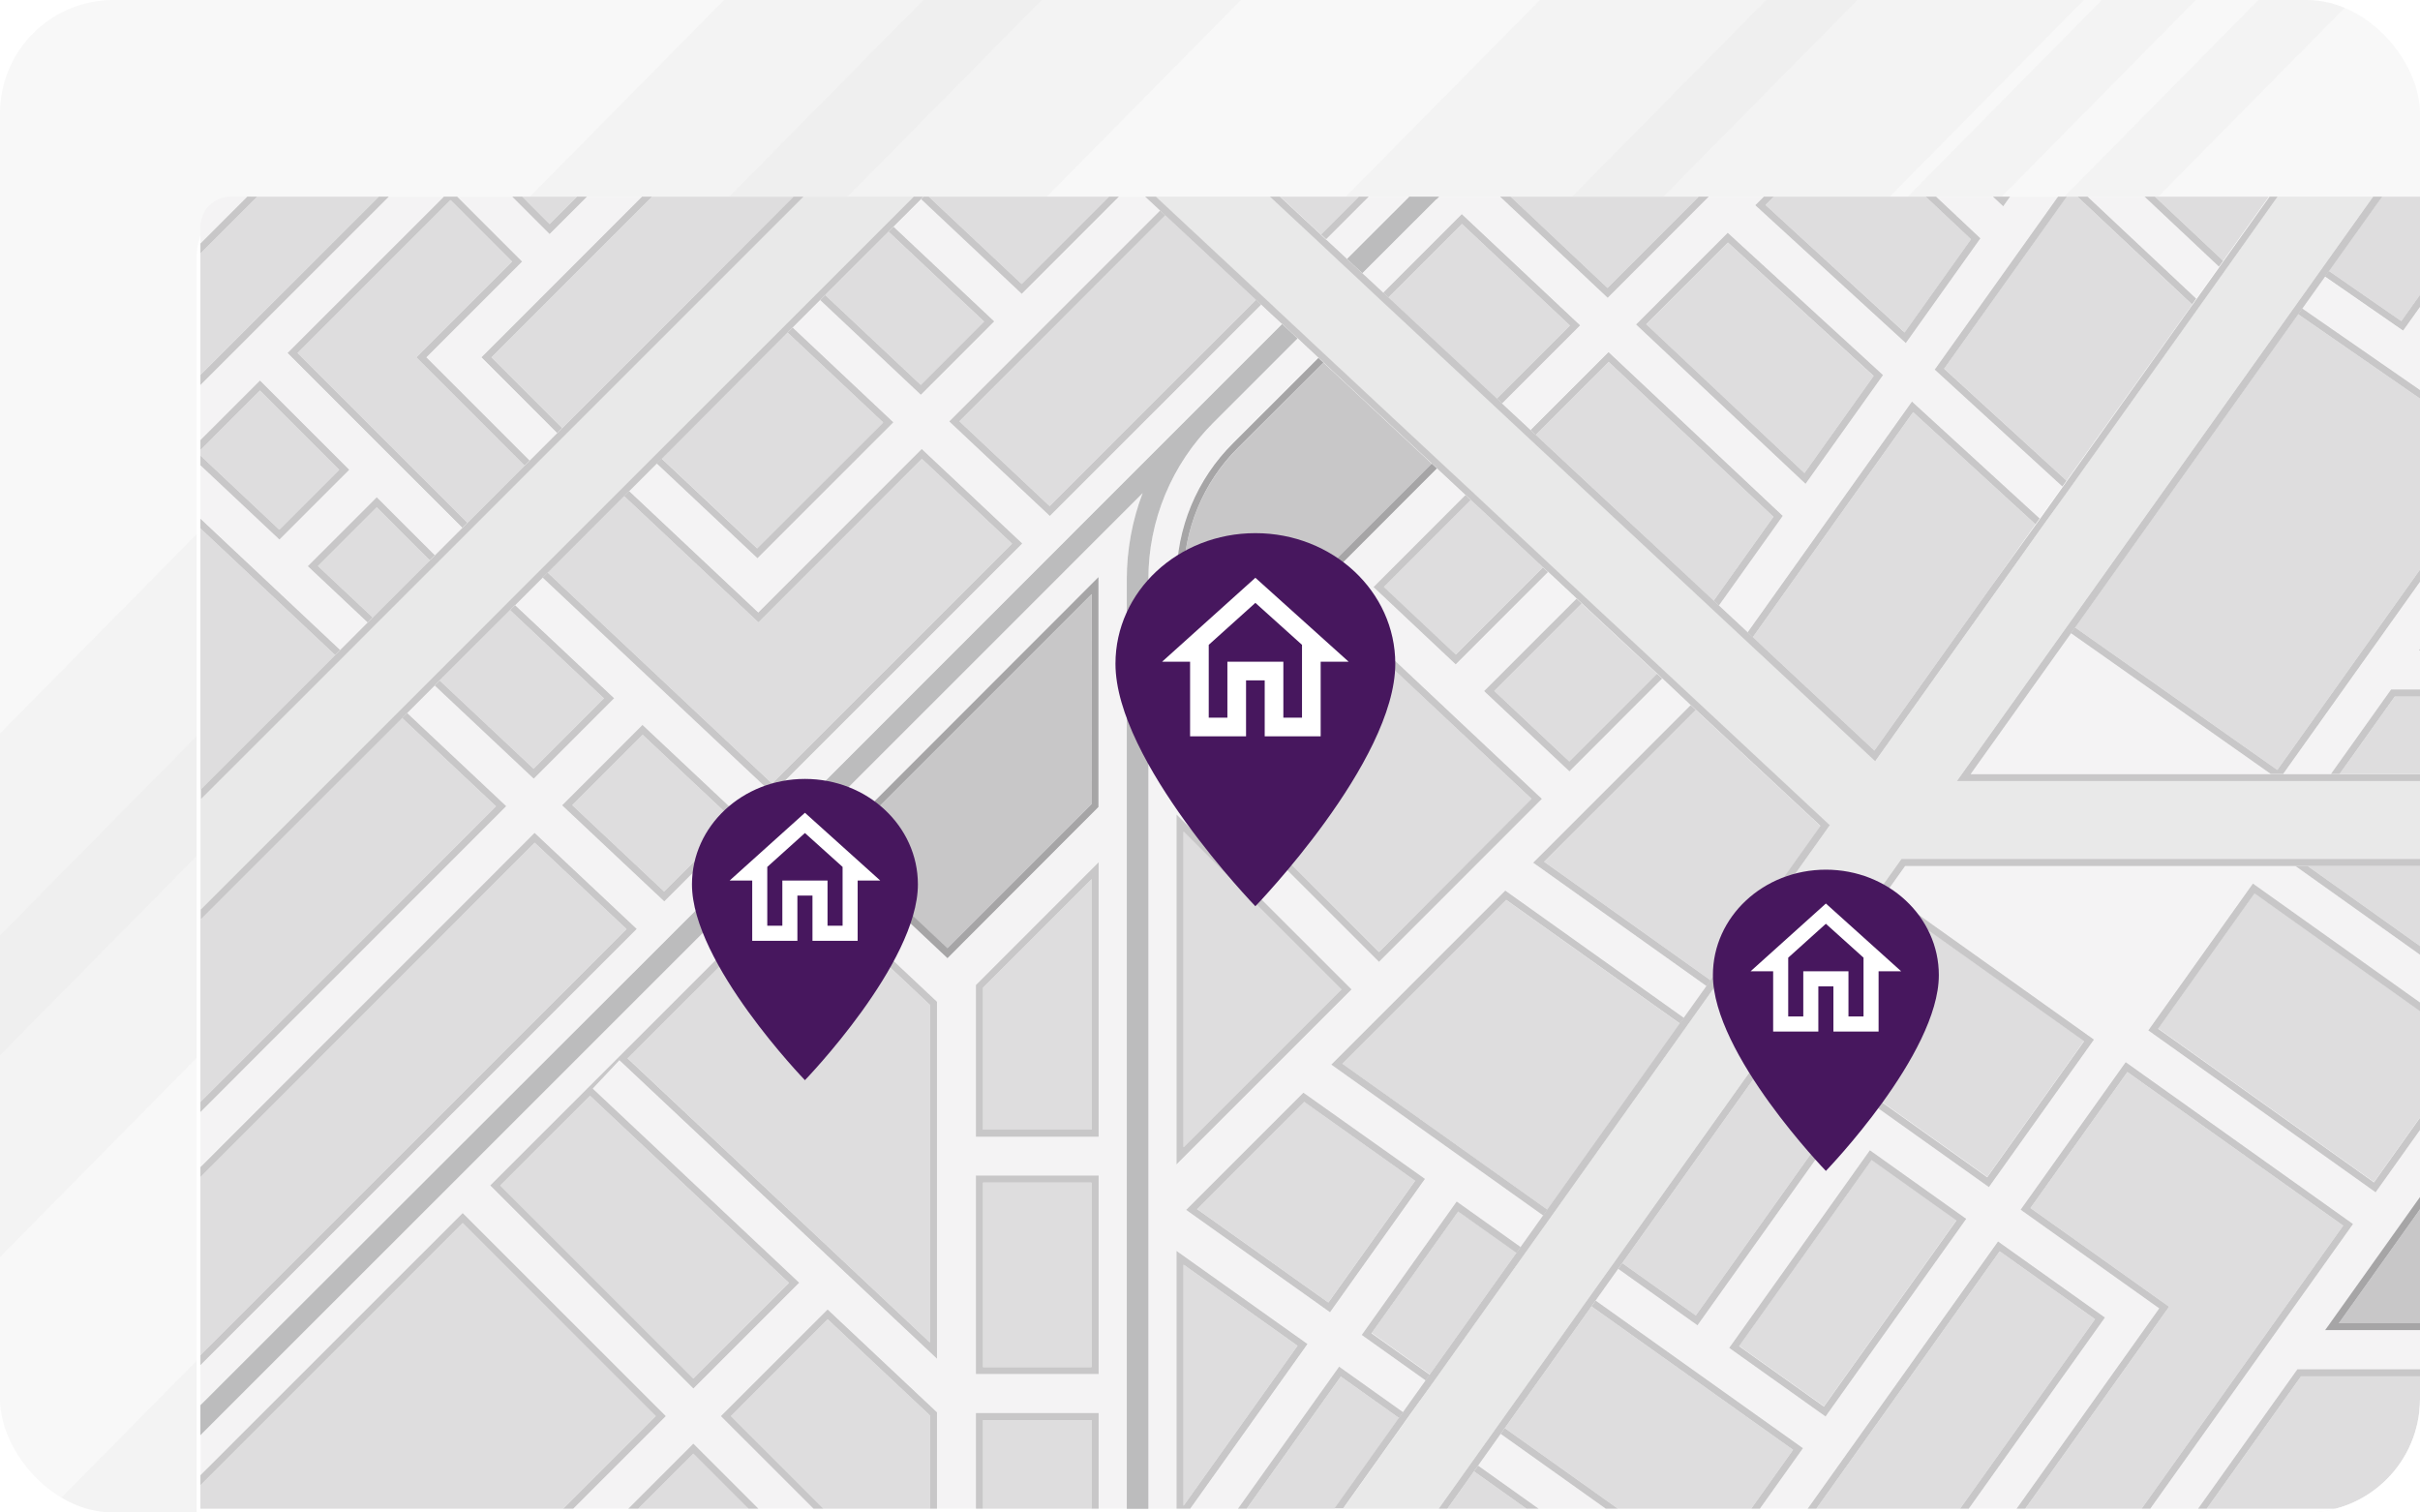
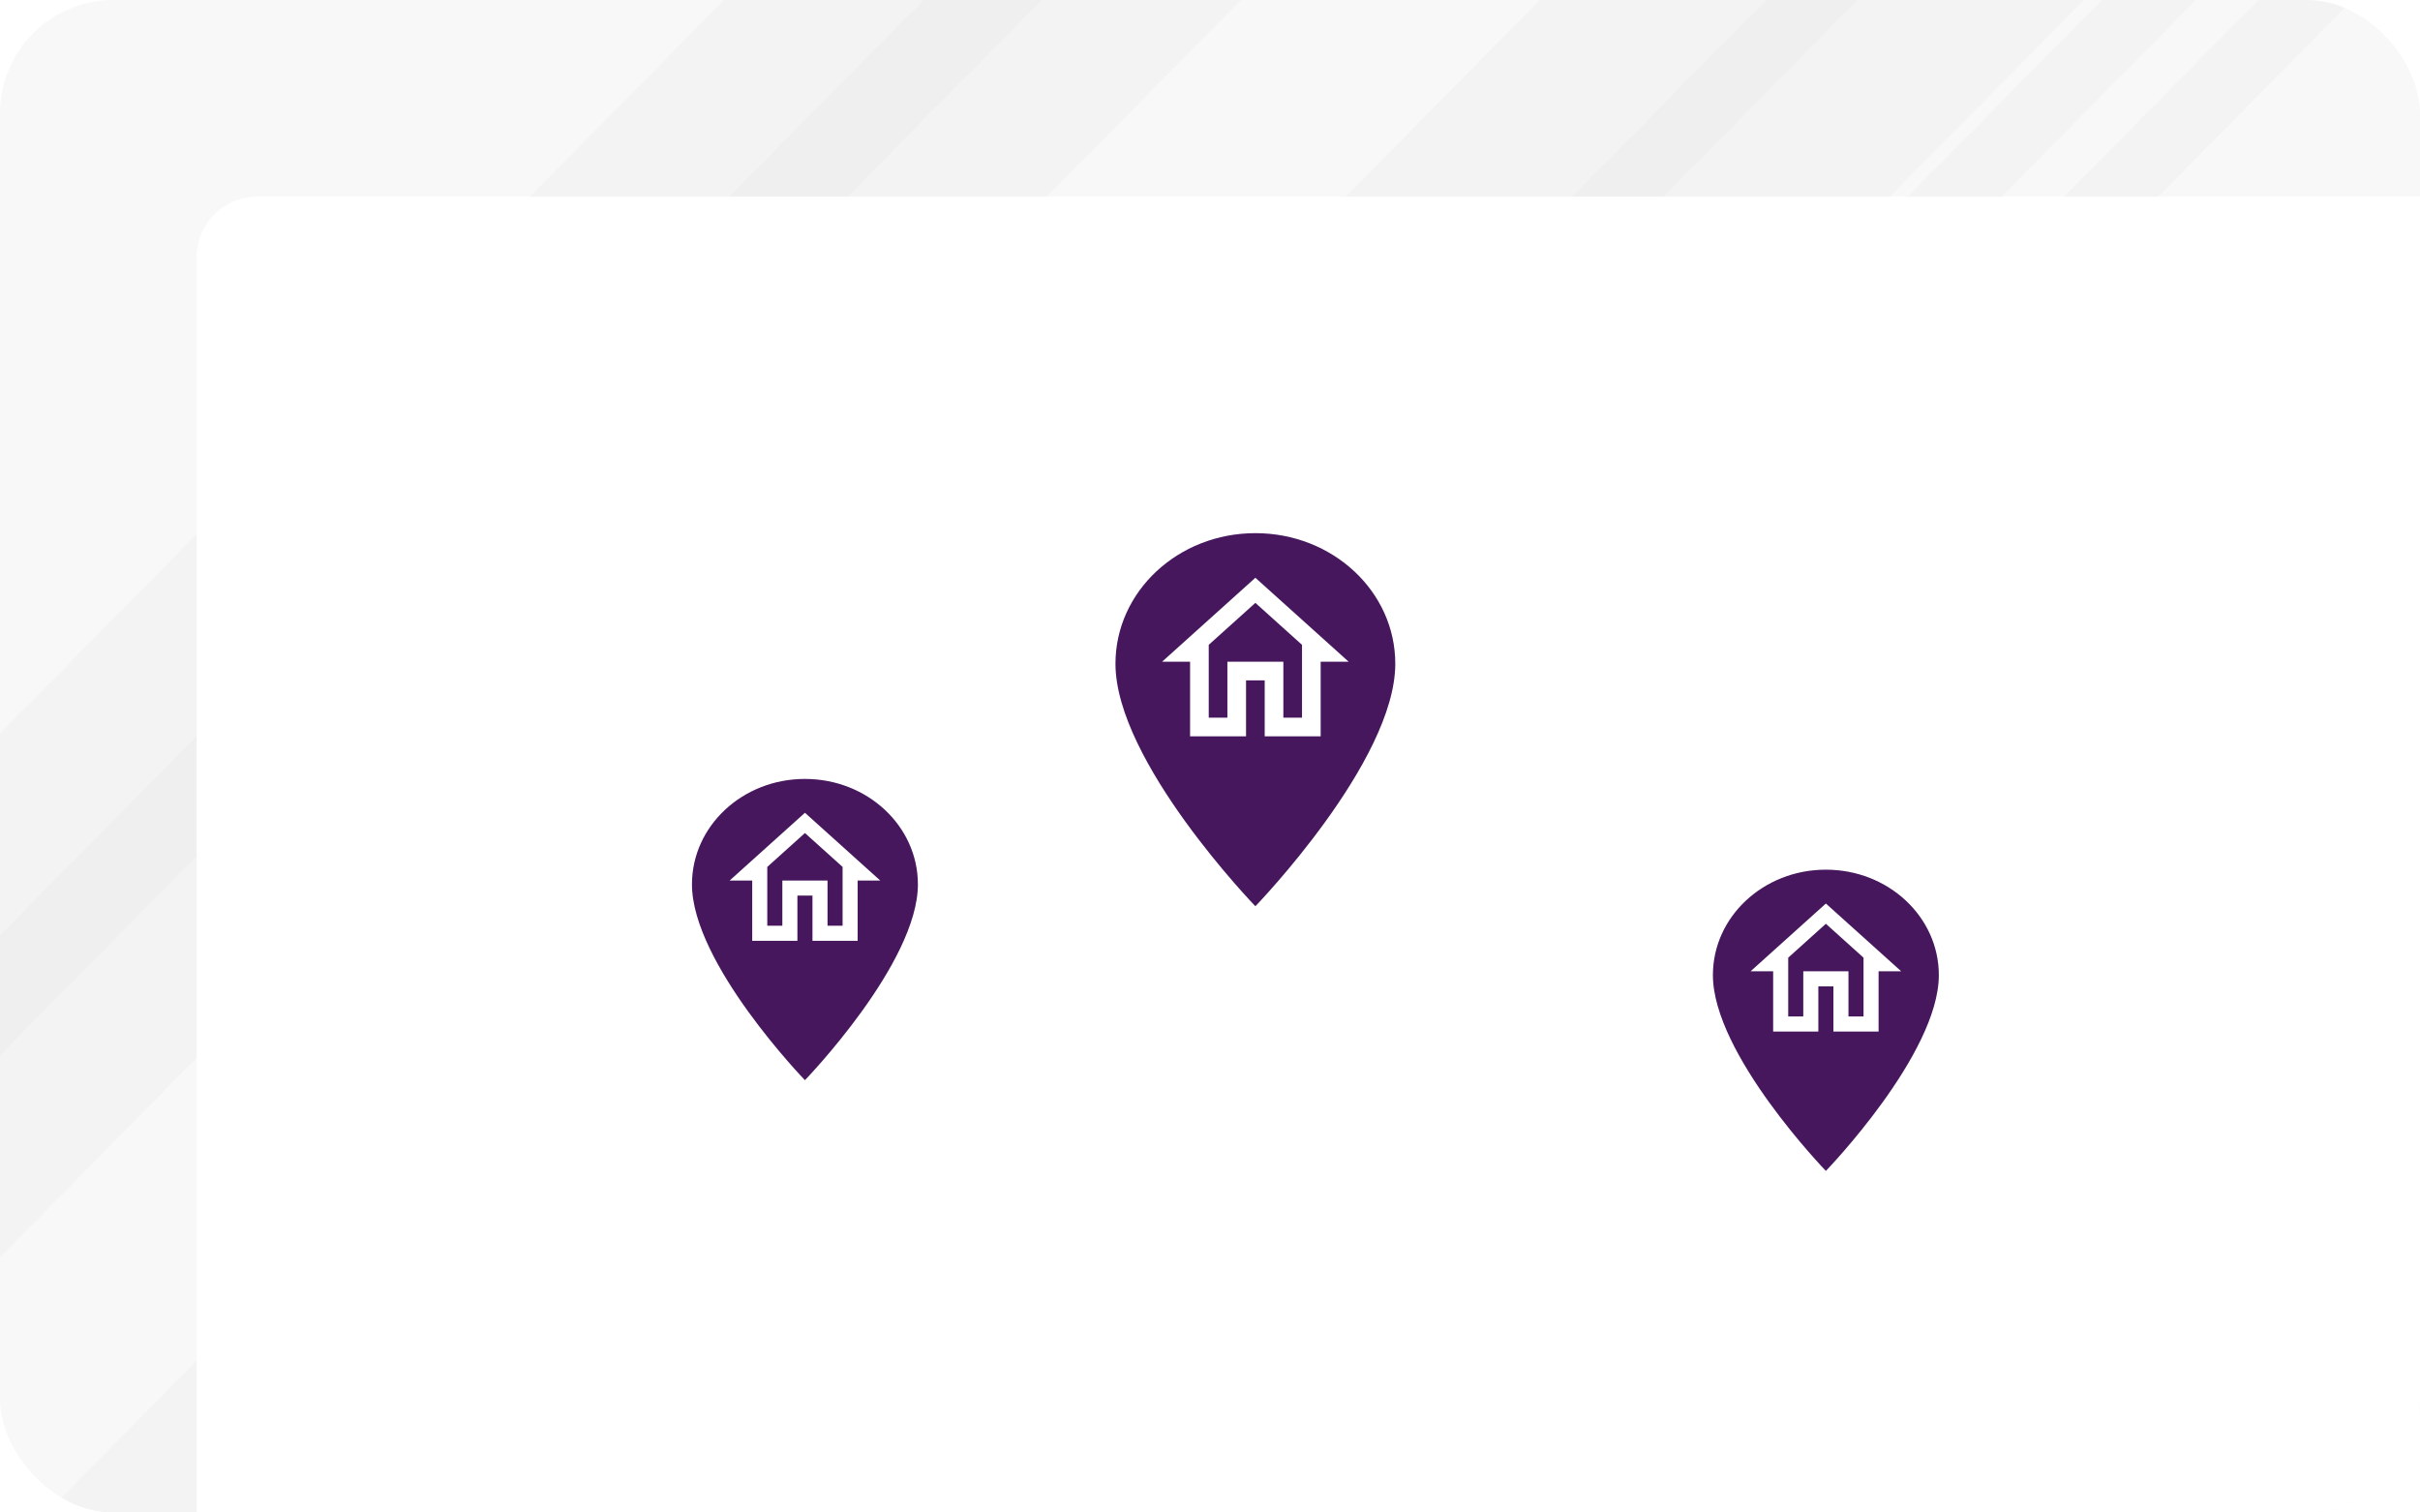
<svg xmlns="http://www.w3.org/2000/svg" width="640" height="400" viewBox="0 0 640 400" fill="none">
  <g clip-path="url(#clip0_1197_3584)">
    <rect width="640" height="400" rx="30" fill="#F8F8F8" />
    <rect opacity="0.17" x="406.072" y="-164" width="59.796" height="851.31" transform="rotate(44.63 406.072 -164)" fill="#D9D9D9" />
    <rect opacity="0.17" x="497.072" y="-91" width="59.796" height="851.31" transform="rotate(44.63 497.072 -91)" fill="#D9D9D9" />
    <rect opacity="0.17" x="546.072" y="-80" width="59.796" height="851.31" transform="rotate(44.63 546.072 -80)" fill="#D9D9D9" />
    <rect opacity="0.17" x="616.072" y="-61" width="17.695" height="851.31" transform="rotate(44.63 616.072 -61)" fill="#D9D9D9" />
    <rect opacity="0.17" x="689.072" y="-93" width="17.695" height="851.31" transform="rotate(44.63 689.072 -93)" fill="#D9D9D9" />
    <rect opacity="0.17" x="339.185" y="-149.62" width="59.796" height="851.31" transform="rotate(44.63 339.185 -149.62)" fill="#D9D9D9" />
    <rect x="52" y="52" width="622" height="400" rx="16" fill="white" />
    <g opacity="0.97">
      <g clip-path="url(#clip1_1197_3584)">
        <path d="M97.225 164.657L81.406 149.776L99.639 131.547L114.995 146.891L122.255 139.631L75.97 93.4L119.079 50.308L138.011 69.236L112.699 94.561L139.998 121.856L147.259 114.596L127.238 94.634L197.855 23.993L218.502 43.412L225.762 36.153L201.258 13.096L187.645 0.265L234.202 -46.293V-88.187H260.14V-98.486H234.257V-135.762H260.14V-146.061H234.257V-179.743L231.135 -176.613L225.29 -170.769L223.965 -169.444V-146.061H200.577L199.252 -144.736L190.286 -135.771H223.965V-98.495H185.448V-119.365L185.712 -119.619L185.448 -119.882V-130.971L179.903 -125.427L176.482 -122.006L119.251 -64.913L118.879 -64.541L111.619 -57.282L53 1.327V12.932L117.618 -51.674L136.676 -33.789L85.89 16.979L53.018 49.845V64.363L93.15 24.266L111.864 42.976L53 101.82V116.339L68.755 100.586L92.352 124.179L73.892 142.635L53.018 122.981V137.109L89.947 171.916L97.225 164.657ZM185.448 -88.305H223.965V-50.821H185.448V-88.305ZM124.915 -58.933L157.922 -91.944L175.166 -76.328V-41.702L159.692 -26.231L124.915 -58.933ZM144.155 -26.721L190.44 16.834L145.362 61.931L126.43 42.994L152.323 17.106L126.33 -8.872L144.155 -26.721ZM100.411 16.979L119.025 -1.622L137.738 17.088L119.124 35.69L100.411 16.979Z" fill="#F4F3F4" />
        <path d="M872.648 339.929V329.63H838.561V274.043V229.027H828.269V268.889H789.698V229.027H779.397V268.889H673.985L702.373 229.027H689.74L661.923 268.045L607.062 229.027H503.827L503.718 229.191L498.945 235.887L553.779 274.905L525.99 313.923L471.155 274.905L465.184 283.289L486.121 298.225L448.911 350.491L427.947 335.564L421.975 343.948L476.809 382.966L465.411 398.973H478.053L528.395 328.278L556.665 348.404L520.663 398.973H533.314L571.041 345.99L534.385 319.894L562.174 280.876L622.3 323.686L568.681 399H581.314L607.579 362.124H685.075V399H695.367V362.124H727.04V399H737.332V339.929H779.406V399H789.707V339.929H828.269V399H838.57V339.929H872.648ZM482.79 374.609L457.306 356.461L494.516 304.187L520 322.334L482.79 374.609ZM568.1 272.51L595.772 233.664L655.897 276.466L628.262 315.284L568.1 272.51ZM726.995 351.825H614.903L666.634 279.233H727.031L726.995 351.825ZM828.269 329.63H737.332V279.188H828.269V329.63Z" fill="#F4F3F4" />
        <path d="M390.9 387.603L406.91 399H424.661L396.872 379.21L390.9 387.603Z" fill="#F4F3F4" />
        <path d="M371.079 373.484L377.051 365.1L360.125 353.049L385.237 317.788L402.163 329.802L408.135 321.418L352.075 281.493L398.088 235.524L445.354 269.179L451.334 260.795L405.467 228.129L447.096 186.434L439.609 179.457L415.105 203.956L392.489 182.805L416.929 158.305L409.442 151.318H409.387L384.983 175.736L363.247 155.293L387.561 130.965L382.179 125.948L380.073 123.988V123.942L311.145 192.786V153.133C311.122 146.445 312.427 139.819 314.984 133.639C317.54 127.458 321.297 121.846 326.038 117.128L348.599 94.579L346.058 92.202L345.904 92.066L343.181 89.507H343.136L320.765 111.883C315.347 117.307 311.052 123.744 308.124 130.829C305.197 137.913 303.694 145.504 303.703 153.169V399H311.19V330.818L345.813 355.463L314.802 399.018H327.444L354.199 361.452L371.079 373.484ZM355.96 162.552L407.772 211.27L364.69 254.371L314.421 204.11L355.96 162.552ZM311.145 215.389L357.43 261.666L311.145 307.943V215.389ZM313.686 319.975L344.697 288.97L376.852 311.854L351.739 347.043L313.686 319.975Z" fill="#F4F3F4" />
        <path d="M298.04 310.91V300.62V153.169C298.051 145.385 299.469 137.666 302.223 130.385L213.782 218.819L206.522 226.078L124.379 308.206L117.119 315.465L53.045 379.527V390.116L122.419 320.755L176.137 374.473L151.633 398.973H166.154L183.397 381.732L200.641 398.973H215.162L190.658 374.473L218.874 346.262L247.806 373.484V398.982H258.107V373.675H290.561V398.982H298.049V310.892L298.04 310.91ZM247.797 359.374L163.812 280.431L156.761 287.935L211.359 339.275L183.37 367.259L129.652 313.551L211.949 231.269L247.797 264.969V359.374ZM290.552 363.394H258.098V310.91H290.552V363.394ZM290.552 300.62H258.098V260.45L290.552 227.984V300.62ZM290.552 153.569V213.456L250.62 253.445L219.282 223.982L290.598 152.679V153.587L290.552 153.569Z" fill="#F4F3F4" />
        <path d="M209.689 214.972L316.726 107.9L338.961 85.669L336.238 83.165L333.516 80.606H333.461L311.417 102.655L311.299 102.764L277.592 136.474L251.064 111.457L306.843 55.661L299.355 48.684H299.31L270.268 77.72L243.65 52.685V52.731L236.389 59.99L263.017 85.025L243.613 104.434L216.913 79.362L209.653 86.622L236.28 111.666L200.341 147.626L173.695 122.573H173.65L166.39 129.832L200.541 161.935L243.804 118.743L270.386 143.733L204.262 209.836L143.546 152.752L136.286 160.011L162.415 184.62L141.151 205.88L114.931 181.29V181.335L107.671 188.594L133.863 213.221L52.991 294.124V308.642L141.368 220.235L168.386 245.642L53 361.035V371.624L202.401 222.249L209.689 214.972ZM175.674 238.383L148.656 212.976L169.911 191.707L196.947 217.114L175.674 238.383Z" fill="#F4F3F4" />
        <path d="M539.412 137.118L545.293 128.861L545.43 128.67L511.659 97.746L547.399 47.567L580.815 78.981L586.696 70.733L586.841 70.524L553.425 39.101L578.837 3.423L616.201 29.311L622.163 20.954L584.799 -4.934L607.933 -37.419L607.661 -37.727C605.437 -40.187 603.123 -42.745 600.926 -45.331L561.157 10.519L460.119 -83.723L523.812 -147.395L523.639 -147.631L517.631 -155.797L486.339 -124.51L452.569 -156.269V-156.224L445.308 -148.964L479.087 -117.206L452.614 -90.737L418.699 -122.351L411.438 -115.092L452.678 -76.636L359.227 16.752L318.16 -21.866L310.899 -14.607L345.641 18.059L324.685 39.011L332.172 45.989L353.101 25.119L371.533 42.45C371.243 42.794 370.916 43.139 370.562 43.493L350.723 63.329L353.446 65.842L356.168 68.392L375.844 48.729C376.234 48.33 376.597 47.93 376.951 47.54C378.991 45.307 380.537 42.67 381.489 39.8C381.671 39.237 381.834 38.675 381.979 38.112C381.979 37.994 382.052 37.867 382.079 37.749C382.986 33.956 382.986 29.837 383.159 25.336C383.404 16.398 384.475 5.682 395.311 -5.052L459.747 -69.477L463.722 -65.512L399.286 -1.087C392.08 6.172 390.047 12.524 389.221 18.994C388.495 24.692 388.985 30.517 388.023 36.57L391.971 32.614C393.466 31.189 394.535 29.376 395.057 27.378C395.516 25.289 395.793 23.163 395.883 21.026C396.163 14.363 399.039 8.075 403.897 3.504L468.333 -60.92L472.308 -56.955L407.872 7.47C403.779 11.607 402.544 14.874 401.909 18.168C401.622 19.843 401.431 21.534 401.337 23.231L476.927 -52.209L480.893 -48.235L395.974 36.67L388.432 44.219L387.152 45.489L379.892 52.749L360.334 72.285L363.057 74.798L365.779 77.348H365.825L385.165 58.011L386.608 56.569L417.9 85.995L397.244 106.657L404.741 113.635L425.351 93.01L471.437 136.337L454.574 160.12L454.756 160.284L462.171 167.198L505.642 106.158L539.412 137.118ZM555.14 18.948L529.774 54.563L495.823 22.641L526.344 -7.892L555.14 18.948ZM425.17 78.754L396.545 51.85L490.096 -41.693L518.811 -14.925L425.17 78.754ZM477.499 127.962L432.675 85.814L456.916 61.559L497.992 99.189L477.499 127.962ZM464.203 54.273L488.544 29.928L523.748 63.029L504.018 90.732L464.203 54.273Z" fill="#F4F3F4" />
        <path d="M872.648 146.854V136.528H789.698V66.659L789.344 66.595L788.21 66.377H788.092C785.895 65.951 783.626 65.47 781.158 64.953L780.75 64.871L778.998 64.49L776.865 63.991L746.008 106.766L705.985 79.036L727.612 48.683C724.445 47.404 721.259 46.079 718.246 44.727L717.901 44.564L697.527 73.174L642.166 34.846L636.212 43.212L656.896 57.54L635.514 87.529L614.821 73.192L608.859 81.558L664.22 119.886L603.822 204.691H616.464L632.383 182.333H699.542V204.691H709.842V182.333H779.388V204.691H789.689V182.333H828.269V204.691H838.57V146.845L872.648 146.854ZM771.002 136.555H716.64L734.609 111.33L771.002 136.555ZM643.945 93.372L665.327 63.356L691.51 81.504L670.137 111.511L643.945 93.372ZM699.523 172.052H639.625L672.587 125.775L699.487 144.404L699.523 172.052ZM704.733 135.484L678.595 117.337L699.968 87.329L726.106 105.477L704.733 135.484ZM779.37 172.052H709.824V146.854H779.37V172.052ZM828.233 172.052H789.698V146.854H828.269L828.233 172.052Z" fill="#F4F3F4" />
        <path d="M547.681 167.461L521.153 204.701H600.555L547.681 167.452V167.461Z" fill="#F4F3F4" />
        <path d="M725.162 349.956V281.066H667.596L618.533 349.956H725.162Z" fill="#C6C5C6" />
        <path d="M313.014 153.169V188.304L378.658 122.645L349.988 95.886L327.381 118.489C322.812 123.033 319.189 128.438 316.723 134.39C314.257 140.343 312.997 146.726 313.014 153.169Z" fill="#C6C5C6" />
        <path d="M250.538 250.805L288.683 212.649V157.162L221.923 223.91L250.538 250.805Z" fill="#C6C5C6" />
        <path d="M666.633 279.188L614.903 351.779H727.031V279.188H666.633ZM725.162 281.057V349.955H618.533L667.595 281.066L725.162 281.057Z" fill="#A3A2A4" />
        <path d="M219.237 223.946L250.575 253.409L290.507 213.42V152.625L219.237 223.946ZM288.683 212.649L250.566 250.759L221.95 223.864L288.71 157.117L288.683 212.649Z" fill="#A3A2A4" />
        <path d="M311.145 153.17V192.786L380.028 123.879L378.658 122.609L313.014 188.267V153.133C312.994 146.691 314.252 140.309 316.715 134.356C319.178 128.404 322.797 122.998 327.363 118.453L349.988 95.886L348.663 94.652L326.101 117.201C321.353 121.91 317.587 127.513 315.02 133.687C312.453 139.861 311.135 146.483 311.145 153.17Z" fill="#A3A2A4" />
        <path d="M490.142 -39.088L399.232 51.805L425.124 76.15L516.116 -14.87L490.142 -39.088Z" fill="#DDDCDD" />
        <path d="M477.218 125.131L495.505 99.452L456.97 64.154L435.361 85.777L477.218 125.131Z" fill="#DDDCDD" />
        <path d="M488.581 32.532L466.908 54.218L503.719 87.928L521.28 63.274L488.581 32.532Z" fill="#DDDCDD" />
        <path d="M386.635 59.227L386.481 59.382L367.186 78.673L395.874 105.423L415.196 86.086L386.635 59.227Z" fill="#DDDCDD" />
        <path d="M505.942 108.998L463.55 168.523L467.217 171.934L495.705 198.503L526.162 155.728L538.324 138.66L505.942 108.998Z" fill="#DDDCDD" />
        <path d="M469.005 136.673L425.433 95.705L406.147 115.005L419.87 127.79L453.195 158.868L469.005 136.673Z" fill="#DDDCDD" />
        <path d="M368.902 42.549L353.156 27.741L333.562 47.331L342.247 55.425L349.371 62.076L368.902 42.549Z" fill="#DDDCDD" />
        <path d="M288.683 375.562H259.968V399H288.683V375.562Z" fill="#DDDCDD" />
        <path d="M288.683 232.503L259.968 261.231V298.752H288.683V232.503Z" fill="#DDDCDD" />
        <path d="M132.293 313.514L183.37 364.582L208.673 339.284L156.035 289.786L132.293 313.514Z" fill="#DDDCDD" />
        <path d="M245.928 355.046V265.741L211.995 233.837L165.963 279.86L245.928 355.046Z" fill="#DDDCDD" />
        <path d="M288.683 312.789H259.968V361.525H288.683V312.789Z" fill="#DDDCDD" />
        <path d="M218.901 348.903L193.299 374.509L217.794 399H245.928V374.319L218.901 348.903Z" fill="#DDDCDD" />
        <path d="M204.189 207.232L267.655 143.778L243.804 121.347L201.866 163.305L200.577 164.593L199.252 163.35L165.065 131.201L145.915 150.347L144.826 151.427L204.189 207.232Z" fill="#DDDCDD" />
        <path d="M106.355 189.901L53 243.246V291.456L131.186 213.248L106.355 189.901Z" fill="#DDDCDD" />
        <path d="M159.719 184.701L134.898 161.363L116.284 179.974L141.114 203.312L159.719 184.701Z" fill="#DDDCDD" />
        <path d="M168.804 399H197.936L183.37 384.437L168.804 399Z" fill="#DDDCDD" />
        <path d="M175.638 235.779L194.261 217.168L169.957 194.32L151.343 212.94L175.638 235.779Z" fill="#DDDCDD" />
        <path d="M122.373 323.441L53 392.802V399H148.947L173.442 374.509L122.373 323.441Z" fill="#DDDCDD" />
        <path d="M141.414 222.866L53 311.319V358.394L165.709 245.714L141.414 222.866Z" fill="#DDDCDD" />
        <path d="M382.778 399H403.688L389.811 389.119L382.778 399Z" fill="#DDDCDD" />
        <path d="M354.59 364.047L329.695 399H352.901L369.991 375.009L354.59 364.047Z" fill="#DDDCDD" />
        <path d="M344.906 291.375L316.554 319.739L351.295 344.466L374.238 312.263L344.906 291.375Z" fill="#DDDCDD" />
        <path d="M364.69 251.721L405.086 211.315L356.005 165.156L317.062 204.111L364.69 251.721Z" fill="#DDDCDD" />
        <path d="M313.014 334.448V398.22L343.154 355.908L313.014 334.448Z" fill="#DDDCDD" />
        <path d="M313.014 219.908V303.415L354.762 261.657L313.014 219.908Z" fill="#DDDCDD" />
        <path d="M53 139.731V208.838L88.621 173.223L53 139.731Z" fill="#DDDCDD" />
        <path d="M233.576 111.729L208.309 87.964L174.993 121.266L200.278 145.039L233.576 111.729Z" fill="#DDDCDD" />
        <path d="M89.72 124.233L68.755 103.272L53 119.033V120.467L73.865 140.085L89.72 124.233Z" fill="#DDDCDD" />
        <path d="M153.639 15.763L154.964 17.079L153.639 18.404L129.071 42.976L145.353 59.255L187.744 16.852L144.182 -24.107L128.971 -8.9L153.639 15.763Z" fill="#DDDCDD" />
        <path d="M93.15 26.915L53 67.058V99.18L109.214 42.976L93.15 26.915Z" fill="#DDDCDD" />
        <path d="M384.947 173.105L408.026 150.021L388.931 132.218L365.934 155.229L384.947 173.105Z" fill="#DDDCDD" />
        <path d="M297.922 47.359L291.923 41.769C285.924 45.144 279.157 46.916 272.274 46.914C265.863 46.91 259.546 45.373 253.851 42.431L244.92 51.351L270.187 75.107L297.922 47.359Z" fill="#DDDCDD" />
        <path d="M260.258 85.043L234.992 61.287L218.238 78.037L243.505 101.793L260.258 85.043Z" fill="#DDDCDD" />
        <path d="M253.733 111.421L277.593 133.851L310.01 101.43L310.156 101.285L332.164 79.29L309.375 58.048L308.195 56.941L253.733 111.421Z" fill="#DDDCDD" />
        <path d="M354.961 281.311L409.215 319.93L444.274 270.713L398.288 237.974L354.961 281.311Z" fill="#DDDCDD" />
        <path d="M385.689 320.305L362.75 352.519L378.149 363.481L401.089 331.267L385.689 320.305Z" fill="#DDDCDD" />
        <path d="M452.414 259.28L481.465 218.492L448.494 187.75L408.353 227.902L452.414 259.28Z" fill="#DDDCDD" />
        <path d="M415.014 201.379L438.212 178.168L418.3 159.594L395.175 182.723L415.014 201.379Z" fill="#DDDCDD" />
        <path d="M514.146 97.483L546.528 127.137L579.717 80.533L547.681 50.398L514.146 97.483Z" fill="#DDDCDD" />
        <path d="M633.326 184.211L618.733 204.7H697.681V184.211H633.326Z" fill="#DDDCDD" />
        <path d="M579.291 6.018L555.903 38.857L587.939 68.982L589.355 67.004L615.112 30.835L579.291 6.018Z" fill="#DDDCDD" />
        <path d="M528.84 330.918L480.349 399H518.367L554.061 348.876L528.84 330.918Z" fill="#DDDCDD" />
        <path d="M562.61 283.507L536.981 319.485L572.121 344.493L573.646 345.582L572.557 347.106L535.601 399H566.367L619.686 324.14L562.61 283.507Z" fill="#DDDCDD" />
        <path d="M448.485 347.886L483.535 298.66L464.095 284.823L446.561 309.431L429.036 334.049L448.485 347.886Z" fill="#DDDCDD" />
        <path d="M687.426 229.027H610.274L661.47 265.477L687.426 229.027Z" fill="#DDDCDD" />
        <path d="M497.862 237.313L472.243 273.289L525.555 311.239L551.174 275.263L497.862 237.313Z" fill="#DDDCDD" />
-         <path d="M494.98 306.721L459.928 355.943L482.359 371.911L517.41 322.689L494.98 306.721Z" fill="#DDDCDD" />
+         <path d="M494.98 306.721L459.928 355.943L517.41 322.689L494.98 306.721Z" fill="#DDDCDD" />
        <path d="M420.895 345.482L409.424 361.579L397.952 377.685L427.883 399H463.124L474.205 383.429L420.895 345.482Z" fill="#DDDCDD" />
        <path d="M608.532 363.993L583.602 399H683.197V363.993H608.532Z" fill="#DDDCDD" />
        <path d="M84.093 149.703L98.55 163.296L112.681 149.168L113.67 148.179L99.639 134.16L84.093 149.703Z" fill="#DDDCDD" />
        <path d="M661.569 120.358L607.761 83.092L548.77 165.928L602.27 203.621L661.569 120.358Z" fill="#DDDCDD" />
        <path d="M111.437 95.832L110.121 94.507L111.437 93.182L135.433 69.181L119.142 52.903L78.684 93.354L123.598 138.252L131.167 130.684L138.736 123.126L111.437 95.832Z" fill="#DDDCDD" />
        <path d="M596.243 236.187L570.751 271.985L627.833 312.619L653.326 276.821L596.243 236.187Z" fill="#DDDCDD" />
        <path d="M197.973 26.471L129.97 94.507L148.656 113.199L182.962 78.9L217.258 44.609L197.973 26.471Z" fill="#DDDCDD" />
        <path d="M654.263 57.957L635.114 44.691L615.91 71.659L635.06 84.925L654.263 57.957Z" fill="#DDDCDD" />
        <path d="M655.933 276.466L595.808 233.664L568.137 272.509L628.262 315.32L655.933 276.466ZM570.75 272.074L596.244 236.277L653.32 276.91L627.827 312.707L570.75 272.074Z" fill="#C6C5C6" />
        <path d="M457.306 356.471L482.79 374.618L520 322.344L494.516 304.196L457.306 356.471ZM517.404 322.779L482.355 371.996L459.92 356.026L494.97 306.8L517.404 322.779Z" fill="#C6C5C6" />
        <path d="M421.984 343.948L409.424 361.579L420.895 345.482L474.205 383.429L463.124 399H465.42L476.819 382.993L421.984 343.948Z" fill="#C6C5C6" />
        <path d="M486.148 298.225L465.184 283.299L464.095 284.823L483.534 298.661L448.485 347.887L429.036 334.049L446.561 309.432L427.947 335.565L448.92 350.5L486.148 298.225Z" fill="#C6C5C6" />
        <path d="M553.779 274.932L498.945 235.887L497.856 237.412L551.174 275.368L525.545 311.346L472.235 273.39L471.155 274.914L525.99 313.95L553.779 274.932Z" fill="#C6C5C6" />
        <path d="M528.404 328.314L478.053 399H480.349L528.839 330.919L554.06 348.876L518.366 399H520.662L556.674 348.44L528.404 328.314Z" fill="#C6C5C6" />
        <path d="M689.722 229.027H687.426L661.47 265.477L610.274 229.027H607.043L661.905 268.081L689.722 229.027Z" fill="#C6C5C6" />
        <path d="M107.68 188.576L107.635 188.613L106.355 189.901L131.186 213.248L53 291.456V294.106L133.872 213.203L107.68 188.576Z" fill="#C6C5C6" />
        <path d="M562.165 280.894L534.376 319.921L571.032 346.018L533.305 399H535.601L572.556 347.106L573.645 345.582L572.121 344.493L536.98 319.485L562.61 283.507L619.686 324.14L566.367 399H568.672L622.29 323.705L562.165 280.894Z" fill="#C6C5C6" />
        <path d="M311.145 330.818V399H314.775L345.786 355.445L311.145 330.818ZM313.014 334.448L343.154 355.908L313.014 398.219V334.448Z" fill="#C6C5C6" />
        <path d="M258.098 300.621H290.552V228.029L258.098 260.496V300.621ZM259.968 261.231L288.683 232.503V298.742H259.968V261.231Z" fill="#C6C5C6" />
        <path d="M311.145 215.39V307.944L357.43 261.667L311.145 215.39ZM313.014 219.927L354.762 261.667L313.014 303.407V219.927Z" fill="#C6C5C6" />
        <path d="M407.772 211.27L355.96 162.552L314.421 204.111L364.69 254.371L407.772 211.27ZM405.049 211.27L364.69 251.767L317.062 204.156L356.005 165.202L405.049 211.27Z" fill="#C6C5C6" />
        <path d="M122.373 320.801L53 390.153V392.802L122.373 323.441L173.442 374.509L148.947 399H151.597L176.092 374.509L122.373 320.801Z" fill="#C6C5C6" />
        <path d="M218.865 346.299L190.649 374.51L215.144 399H217.794L193.299 374.51L218.901 348.903L245.928 374.319V399H247.798V373.502L218.865 346.299Z" fill="#C6C5C6" />
        <path d="M258.098 373.693V399H259.968V375.562H288.683V399H290.552V373.693H258.098Z" fill="#C6C5C6" />
        <path d="M166.154 399H168.804L183.37 384.436L197.936 399H200.586L183.37 381.787L166.154 399Z" fill="#C6C5C6" />
        <path d="M129.652 313.515L183.37 367.223L211.359 339.239L156.761 287.899L163.812 280.395L247.797 359.338V264.933L211.949 231.232L129.652 313.515ZM183.37 364.583L132.293 313.515L156.034 289.786L208.673 339.285L183.37 364.583ZM245.928 265.741V355.046L165.963 279.896L212.04 233.837L245.928 265.741Z" fill="#C6C5C6" />
        <path d="M258.098 363.376H290.552V310.893H258.098V363.376ZM259.968 312.762H288.683V361.561H259.968V312.762Z" fill="#C6C5C6" />
        <path d="M389.812 389.118L403.688 399H406.91L390.901 387.603L389.812 389.118Z" fill="#C6C5C6" />
        <path d="M141.378 220.262L53 308.669V311.319L141.414 222.866L165.709 245.714L53 358.394V361.044L168.395 245.669L141.378 220.262Z" fill="#C6C5C6" />
        <path d="M148.656 212.976L175.674 238.383L196.947 217.122L169.911 191.715L148.656 212.976ZM194.261 217.159L175.638 235.778L151.343 212.939L169.957 194.32L194.261 217.159Z" fill="#C6C5C6" />
        <path d="M344.697 288.97L313.686 319.975L351.74 347.043L376.852 311.782L344.697 288.97ZM316.563 319.767L344.915 291.411L374.247 312.281L351.304 344.484L316.563 319.767Z" fill="#C6C5C6" />
        <path d="M607.57 362.124L581.305 399H583.601L608.532 363.993H683.196V399H685.066V362.124H607.57Z" fill="#C6C5C6" />
        <path d="M511.66 97.746L545.43 128.67L580.67 79.19L580.815 78.981L547.399 47.603L511.66 97.746ZM546.528 127.136L514.146 97.51L547.726 50.425L579.763 80.551L546.528 127.136Z" fill="#C6C5C6" />
        <path d="M371.552 42.468L353.119 25.137L332.191 46.007L333.561 47.286L353.155 27.696L368.901 42.504L349.38 62.022L342.247 55.38L350.696 63.256H350.741L370.58 43.421C370.934 43.157 371.261 42.813 371.552 42.468Z" fill="#C6C5C6" />
        <path d="M553.425 39.101L586.841 70.524L587.94 68.982L555.903 38.856L579.291 6.018L615.112 30.835L589.355 67.004L616.201 29.311L578.837 3.432L553.425 39.101Z" fill="#C6C5C6" />
        <path d="M162.414 184.656L136.222 160.039L136.177 160.075L134.897 161.363L159.719 184.702L141.114 203.312L116.284 179.974L114.958 181.299L141.151 205.925L162.414 184.656Z" fill="#C6C5C6" />
        <path d="M138.074 69.182L119.143 50.253L76.034 93.354L122.274 139.577L123.599 138.252L78.684 93.354L119.143 52.903L135.433 69.182L111.437 93.182L110.121 94.507L111.437 95.832L138.737 123.126L131.168 130.685L140.053 121.801L112.762 94.507L138.074 69.182Z" fill="#C6C5C6" />
        <path d="M127.32 94.507L147.34 114.524L148.656 113.199L129.97 94.507L197.973 26.47L217.258 44.609L182.962 78.9L218.583 43.284L197.928 23.866L127.32 94.507Z" fill="#C6C5C6" />
        <path d="M656.886 57.494L636.203 43.166L614.839 73.11L635.532 87.447L656.886 57.494ZM635.105 44.691L654.254 57.957L635.051 84.916L615.901 71.65L635.105 44.691Z" fill="#C6C5C6" />
        <path d="M81.406 149.74L97.225 164.621L97.261 164.576L112.681 149.168L98.55 163.296L84.093 149.703L99.639 134.16L113.67 148.179L114.995 146.854L99.639 131.51L81.406 149.74Z" fill="#C6C5C6" />
        <path d="M608.85 81.567L608.841 81.585L607.761 83.092L661.57 120.358L602.27 203.621L548.77 165.928L547.681 167.452L600.555 204.7H603.795L664.192 119.905L608.85 81.567Z" fill="#C6C5C6" />
        <path d="M632.355 182.342L616.437 204.7H618.733L633.326 184.211H697.681V204.7H699.55V182.342H632.355Z" fill="#C6C5C6" />
        <path d="M299.292 48.638L297.922 47.368L270.187 75.107L244.92 51.351L243.604 52.676L270.223 77.711L299.292 48.638Z" fill="#C6C5C6" />
        <path d="M639.688 172.053H699.587V144.395L672.687 125.767L639.688 172.053ZM697.681 145.375V170.174H643.319L673.077 128.362L697.681 145.375Z" fill="#C6C5C6" />
        <path d="M236.262 111.684L209.635 86.622L173.677 122.572L200.323 147.625L236.262 111.684ZM208.31 87.965L233.576 111.729L200.241 145.039L174.957 121.266L208.31 87.965Z" fill="#C6C5C6" />
        <path d="M415.06 203.993L439.582 179.448L438.211 178.168L415.014 201.379L395.175 182.723L418.3 159.594L416.975 158.369L416.929 158.324L392.489 182.769L415.06 203.993Z" fill="#C6C5C6" />
        <path d="M89.947 171.898L53 137.163V139.731L88.621 173.223L53 208.838L89.947 171.898Z" fill="#C6C5C6" />
        <path d="M360.125 353.049L377.051 365.1L402.163 329.802L385.238 317.752L360.125 353.049ZM378.131 363.575L362.703 352.614L385.646 320.402L401.074 331.363L378.131 363.575Z" fill="#C6C5C6" />
        <path d="M384.983 175.709L409.387 151.291L387.606 130.984L387.56 130.938L363.247 155.266L384.983 175.709ZM408.071 150.012L384.992 173.105L365.979 155.22L388.976 132.218L408.071 150.012Z" fill="#C6C5C6" />
        <path d="M352.075 281.547L408.135 321.472L445.345 269.198L398.088 235.524L352.075 281.547ZM409.251 319.93L354.998 281.311L398.324 237.974L444.31 270.704L409.251 319.93Z" fill="#C6C5C6" />
        <path d="M451.335 260.804L452.415 259.28L408.353 227.902L448.494 187.75L447.169 186.516L447.124 186.471L405.467 228.147L451.335 260.804Z" fill="#C6C5C6" />
-         <path d="M277.629 136.455L311.335 102.755L311.362 102.718L311.48 102.61L333.525 80.56L332.164 79.29L310.155 101.285L310.01 101.43L277.592 133.851L253.733 111.42L308.195 56.941L309.375 58.048L306.87 55.706L306.825 55.661L251.046 111.457L277.629 136.455Z" fill="#C6C5C6" />
        <path d="M270.35 143.733L243.768 118.743L200.541 161.989L166.39 129.877L166.353 129.913L165.065 131.202L199.252 163.35L200.577 164.594L201.866 163.305L243.804 121.347L267.655 143.778L204.189 207.232L144.826 151.427L145.915 150.348L143.51 152.752L204.226 209.836L270.35 143.733Z" fill="#C6C5C6" />
        <path d="M262.944 84.997L236.317 59.962L216.913 79.362L243.541 104.406L262.944 84.997ZM234.992 61.278L260.258 85.034L243.504 101.793L218.238 78.038L234.992 61.278Z" fill="#C6C5C6" />
        <path d="M93.15 24.266L53 64.409V67.058L93.15 26.915L109.214 42.976L53 99.18V101.829L111.864 42.976L93.15 24.266Z" fill="#C6C5C6" />
        <path d="M126.421 42.967L145.353 61.904L190.431 16.807L144.146 -26.748L126.321 -8.927L152.314 17.052L126.421 42.967ZM187.745 16.852L145.353 59.254L129.071 42.967L153.639 18.404L154.964 17.079L153.639 15.754L128.971 -8.9L144.182 -24.08L187.745 16.852Z" fill="#C6C5C6" />
        <path d="M92.361 124.233L68.755 100.632L53 116.384V119.034L68.755 103.272L89.72 124.233L73.865 140.085L53 120.467V123.035L73.901 142.689L92.361 124.233Z" fill="#C6C5C6" />
        <path d="M490.096 -41.693L396.545 51.85L425.17 78.754L518.793 -14.925L490.096 -41.693ZM399.232 51.768L490.141 -39.125L516.116 -14.907L425.124 76.15L399.232 51.768Z" fill="#C6C5C6" />
        <path d="M425.387 93.1L404.777 113.725L406.147 115.005L425.433 95.704L469.004 136.673L453.195 158.868L419.869 127.79L454.574 160.156L471.473 136.428L425.387 93.1Z" fill="#C6C5C6" />
        <path d="M529.774 54.563L555.14 18.948L526.344 -7.893L495.823 22.641L529.774 54.563ZM552.663 19.175L529.493 51.705L498.509 22.569L526.389 -5.325L552.663 19.175Z" fill="#C6C5C6" />
        <path d="M432.675 85.814L477.499 127.963L497.992 99.189L456.916 61.56L432.675 85.814ZM495.514 99.425L477.218 125.113L435.362 85.751L456.971 64.136L495.514 99.425Z" fill="#C6C5C6" />
        <path d="M488.544 29.928L464.204 54.273L504.018 90.732L523.748 63.029L488.544 29.928ZM466.908 54.209L488.581 32.532L521.253 63.274L503.691 87.928L466.908 54.209Z" fill="#C6C5C6" />
        <path d="M505.643 106.194L462.171 167.234L462.352 167.407L463.55 168.523L505.942 108.998L538.324 138.66L526.163 155.728L539.286 137.308L539.413 137.118L505.643 106.194Z" fill="#C6C5C6" />
        <path d="M386.59 56.623L385.156 58.057L365.816 77.402L367.186 78.673L386.481 59.382L386.635 59.227L415.196 86.086L395.874 105.423L397.19 106.657L397.235 106.702L417.891 86.041L386.59 56.623Z" fill="#C6C5C6" />
        <path d="M495.705 198.503L467.217 171.935L495.705 198.503Z" fill="#C6C5C6" />
        <path d="M396.872 379.21L424.661 399H427.883L397.952 377.686L396.872 379.21Z" fill="#C6C5C6" />
        <path d="M369.99 375.009L371.08 373.484L354.154 361.434L327.399 399H329.695L354.589 364.047L369.99 375.009Z" fill="#C6C5C6" />
        <path d="M379.864 52.767L387.125 45.508L388.405 44.237L395.946 36.688L480.866 -48.217L476.9 -52.191L401.337 23.367C401.431 21.67 401.622 19.98 401.909 18.304C402.544 15.01 403.779 11.744 407.872 7.606L472.308 -56.819L468.333 -60.784L403.896 3.641C399.039 8.211 396.163 14.5 395.883 21.162C395.793 23.3 395.516 25.425 395.057 27.514C394.535 29.512 393.466 31.325 391.971 32.75L388.023 36.706C388.985 30.654 388.495 24.828 389.221 19.13C390.047 12.66 392.08 6.299 399.286 -0.951L463.722 -65.376L459.747 -69.341L395.311 -4.916C384.475 5.818 383.404 16.535 383.159 25.473C383.014 30.009 382.977 34.093 382.079 37.886C382.079 38.004 382.015 38.131 381.979 38.248C381.834 38.811 381.67 39.374 381.489 39.936C380.537 42.806 378.991 45.444 376.951 47.676C376.597 48.066 376.234 48.466 375.844 48.865L356.223 68.474L360.288 72.258L379.819 52.74L379.864 52.767Z" fill="#BABABB" />
        <path d="M303.703 153.169C303.697 145.501 305.203 137.906 308.135 130.821C311.068 123.735 315.369 117.296 320.792 111.874L343.163 89.498L339.097 85.714H339.052L316.817 107.945L209.78 215.017L202.52 222.276L53 371.624V379.563L117.073 315.502L124.334 308.242L206.476 226.114L213.737 218.855L302.178 130.421C299.423 137.702 298.006 145.421 297.994 153.206V300.657V310.946V399.036H303.703V153.169Z" fill="#BABABB" />
        <path d="M1256.28 366.652L1229.05 339.43L1221.79 332.171L1204.81 315.184L1200.83 311.201L1106.44 216.832L1179.48 143.815L1183.11 140.185L1186.74 136.555L1220.67 102.637L1250.9 72.412H1335.96V51.823H1024.52C1047.94 41.57 1069.86 28.188 1089.68 12.043C1091.6 10.492 1093.5 8.904 1095.4 7.288C1096.93 5.982 1098.46 4.648 1099.94 3.305C1104.98 -1.177 1109.88 -5.835 1114.63 -10.669C1117.13 -13.219 1119.58 -15.832 1122 -18.472C1123.55 -20.169 1125.08 -21.884 1126.6 -23.617C1128.12 -25.35 1129.54 -27.029 1130.98 -28.762C1142.43 -42.485 1152.63 -57.207 1161.44 -72.753C1162.4 -74.459 1163.36 -76.164 1164.28 -77.897C1165.21 -79.631 1166.1 -81.318 1167 -83.042C1173.82 -96.295 1179.58 -110.06 1184.25 -124.211C1184.81 -125.926 1185.35 -127.641 1185.88 -129.365C1186.42 -131.089 1186.93 -132.786 1187.42 -134.51C1190.5 -145.268 1192.92 -156.204 1194.68 -167.257C1195.21 -170.669 1195.68 -174.102 1196.08 -177.556C1197.35 -188.095 1197.98 -198.7 1197.99 -209.315V-289.873C1204.32 -291.646 1210.08 -295.018 1214.73 -299.663C1219.38 -304.308 1222.75 -310.07 1224.53 -316.396H1335.91V-336.985H1224.62C1222.84 -343.311 1219.47 -349.074 1214.82 -353.719C1210.17 -358.364 1204.41 -361.735 1198.08 -363.508V-407.308C1198.08 -409.123 1198.01 -410.937 1197.88 -412.834C1197.77 -414.54 1197.6 -416.255 1197.39 -417.979C1197.18 -419.703 1196.93 -421.4 1196.63 -423.124C1194.39 -435.076 1190.56 -446.674 1185.23 -457.604C1181.63 -465.112 1177.49 -472.345 1172.84 -479.246C1170.9 -482.131 1168.86 -484.962 1166.75 -487.712C1162.56 -493.206 1158.01 -498.419 1153.14 -503.319L1134.76 -521.693L1131.13 -525.323L1127.5 -528.953L1099.36 -557.082C1106.23 -563.951 1117.52 -575.23 1131.48 -589.194L1135.11 -592.824L1138.74 -596.453L1171.9 -629.6L1179.16 -636.86L1223.63 -681.322L1230.89 -688.581L1257.07 -714.75L1264.33 -722.009L1294.33 -752.008L1301.59 -759.267L1314.74 -772.406C1320.49 -778.139 1325.27 -784.764 1328.9 -792.023C1330.28 -794.811 1331.44 -797.699 1332.38 -800.662C1332.9 -802.314 1333.32 -803.996 1333.64 -805.698C1333.96 -807.387 1334.15 -809.098 1334.22 -810.816C1334.22 -811.215 1334.28 -811.614 1334.28 -812.013V-857.973H1313.69V-812.286V-812.013C1313.65 -810.366 1313.39 -808.733 1312.9 -807.159C1312.74 -806.623 1312.57 -806.061 1312.36 -805.489C1311.95 -804.329 1311.48 -803.19 1310.96 -802.077C1310.82 -801.769 1310.67 -801.469 1310.51 -801.17C1307.85 -795.922 1304.37 -791.137 1300.2 -786.997L1287.06 -773.857L1283.68 -770.473L1279.79 -766.571L1249.78 -736.627L1242.52 -729.368L1216.34 -703.19C1213.92 -700.77 1211.5 -698.35 1209.08 -695.931L1164.61 -651.469L1157.35 -644.209C1145.6 -632.413 1134.35 -621.216 1124.2 -611.062L1116.93 -603.803L1084.83 -571.691C1075.86 -580.647 1066.31 -590.201 1056.31 -600.201L1049.05 -607.46L1022 -634.5L1018.37 -638.13C1017.16 -639.337 1015.95 -640.553 1014.74 -641.759L999.515 -656.985C998.29 -658.201 997.074 -659.426 995.885 -660.615L992.255 -664.245L986.701 -669.798L983.07 -673.427L979.44 -677.057L957.804 -698.689L954.174 -702.319L950.544 -705.948L923.608 -732.88L916.347 -740.139C901.708 -754.775 887.55 -768.921 874.3 -782.178L867.04 -789.437L840.194 -816.278L832.934 -823.537C818.749 -837.729 807.005 -849.47 798.637 -857.827H770.63L770.077 -857.274L772.482 -854.86L779.742 -847.601L784.897 -842.447L830.275 -797.078L784.897 -751.708C783.687 -750.498 782.477 -749.288 781.267 -748.079L777.637 -744.449L755.701 -722.517L751.481 -718.307L704.842 -672.084C697.838 -676.037 689.902 -678.037 681.861 -677.877C673.82 -677.718 665.97 -675.404 659.128 -671.177L642.937 -687.365L638.962 -691.339L553.652 -776.634L549.668 -780.618L542.017 -788.267L540.202 -786.452L527.497 -773.749L533.568 -767.687L572.92 -728.343H482.01L461.418 -707.754H593.439L594.973 -706.211L602.234 -698.952L623.035 -678.155L630.295 -670.896L644.508 -656.686C640.274 -649.848 637.957 -641.998 637.797 -633.958C637.637 -625.917 639.642 -617.982 643.6 -610.981L641.113 -608.504L633.853 -601.244L612.435 -579.83L605.174 -572.571L585.952 -553.271L574.789 -542.11L528.014 -495.343L524.729 -492.058C523.984 -491.305 523.267 -490.543 522.569 -489.762C521.87 -488.982 521.189 -488.193 520.527 -487.385C519.673 -486.323 518.848 -485.234 518.067 -484.137C513.302 -477.28 509.691 -469.691 507.376 -461.67C505.924 -456.738 504.836 -451.706 504.118 -446.616C503.809 -444.502 503.537 -442.378 503.337 -440.264C503.219 -438.948 503.12 -437.642 503.038 -436.326C502.838 -433.241 502.739 -430.156 502.739 -427.098V-255.601C496.93 -257.139 490.873 -257.497 484.924 -256.654C478.975 -255.811 473.256 -253.785 468.103 -250.695C462.951 -247.605 458.471 -243.514 454.926 -238.663C451.382 -233.813 448.846 -228.301 447.468 -222.454H282.566V-233.524C279.743 -229.441 276.712 -225.358 273.49 -221.283C270.269 -217.209 266.874 -213.244 263.371 -209.406C261.211 -207.037 259.215 -204.923 257.263 -202.954L256.165 -201.838H261.955V-30.005C256.374 -28.447 251.219 -25.64 246.882 -21.797C242.545 -17.954 239.139 -13.175 236.921 -7.822C234.703 -2.469 233.731 3.318 234.079 9.102C234.427 14.886 236.086 20.515 238.931 25.563L227.214 37.287L219.954 44.546L148.665 115.822L141.405 123.081L123.626 140.866L116.366 148.125L98.596 165.9L91.335 173.16L53.027 211.46V240.579L106.337 187.27L113.598 180.01L134.898 158.75L142.158 151.491L165.047 128.607L172.307 121.348L208.264 85.397L215.525 78.138L234.928 58.737L242.189 51.478L253.47 40.2C259.392 43.538 266.097 45.237 272.895 45.12C279.693 45.004 286.336 43.077 292.141 39.537L300.572 47.395L308.104 54.418L334.805 79.317L337.527 81.876L340.25 84.426L344.361 88.255L347.084 90.814L347.229 90.959L349.825 93.373L381.253 122.672L383.359 124.632L388.804 129.695L410.585 150.048L418.127 157.081L440.816 178.205L448.358 185.228L483.843 218.32L452.759 261.966L446.797 270.35L409.587 322.625L403.615 331.009L378.576 366.189L372.604 374.573L355.207 399H380.482L389.376 386.514L395.348 378.13L420.46 342.869L426.431 334.485L463.641 282.21L469.613 273.826L497.402 234.808L502.176 228.111L502.847 227.204H874.554V399.046H895.147V227.158H1087.68L1091.36 230.842L1101.65 241.132L1139.61 279.088L1140.24 279.715L1187.63 327.098L1197.93 337.388L1259.55 399H1288.66L1263.6 373.929L1256.28 366.652ZM1177.49 -241.074V-209.315C1177.49 -198.696 1176.81 -188.087 1175.44 -177.556C1174.99 -174.096 1174.47 -170.663 1173.88 -167.257C1169.04 -139.376 1159.68 -112.471 1146.19 -87.597C1144.55 -84.573 1142.85 -81.572 1141.1 -78.596C1132.28 -63.677 1122.09 -49.612 1110.65 -36.584C1108.38 -33.998 1106.06 -31.439 1103.7 -28.935C1102.47 -27.628 1101.22 -26.33 1099.97 -25.06C1087.72 -12.564 1074.3 -1.267 1059.89 8.677C1057.06 10.637 1054.2 12.539 1051.3 14.384C1022.73 32.532 991.32 44.746 959.293 49.564C955.871 50.081 952.432 50.471 949.001 50.843C943.029 51.448 937.048 51.778 931.059 51.832C928.963 42.971 924.225 34.956 917.471 28.847C910.718 22.738 902.268 18.824 893.241 17.624V-286.216L910.666 -316.396H1150.96C1152.73 -310.072 1156.11 -304.31 1160.75 -299.666C1165.4 -295.021 1171.16 -291.649 1177.49 -289.873V-241.074ZM529.539 -235.675L553.988 -260.002L561.367 -267.324L583.102 -288.92C585.876 -291.693 588.787 -294.324 591.824 -296.806C594.49 -298.973 597.285 -300.979 600.192 -302.813C604.815 -305.696 609.731 -308.081 614.858 -309.927C626.892 -314.282 641.785 -316.432 662.105 -316.432H809.51L828.859 -282.932L831.827 -277.787H876.369V18.567C868.554 20.531 861.41 24.557 855.683 30.225C849.957 35.893 845.858 42.995 843.815 50.789C829.295 49.881 815.591 48.303 802.458 46.134C801.188 45.925 799.926 45.707 798.665 45.48C796.214 45.054 793.791 44.573 791.404 44.12C773.997 40.737 756.915 35.861 740.345 29.547L740.136 29.465C738.485 28.86 736.842 28.21 735.208 27.514C733.629 26.87 732.068 26.216 730.507 25.545L730.344 25.473C724.899 23.131 719.547 20.63 714.289 17.968C697.589 9.458 681.78 -0.698 667.097 -12.348C664.374 -14.471 661.742 -16.64 659.101 -18.881C645.637 -30.399 633.019 -42.872 621.347 -56.202C619.023 -58.821 616.712 -61.492 614.413 -64.214C608.145 -71.636 601.931 -79.446 595.772 -87.643L552.118 -146.895L545.965 -155.253L525.518 -183.019C531.656 -190.244 535.354 -199.223 536.084 -208.674C536.815 -218.125 534.539 -227.566 529.584 -235.647L529.539 -235.675ZM841.556 -294.592L826.799 -320.144L823.023 -326.695L826.799 -333.246L840.548 -357.038L841.556 -358.79H878.629L897.161 -326.695L893.241 -319.899L884.819 -305.317L878.629 -294.592H841.556ZM1183.45 -343.772C1184.87 -344.14 1186.32 -344.329 1187.79 -344.335C1188.06 -344.335 1188.32 -344.335 1188.6 -344.335C1193.12 -344.121 1197.4 -342.174 1200.53 -338.897C1203.67 -335.62 1205.42 -331.265 1205.43 -326.731C1205.43 -322.186 1203.68 -317.815 1200.54 -314.528C1197.4 -311.241 1193.11 -309.29 1188.57 -309.083C1188.3 -309.083 1188.03 -309.083 1187.76 -309.083C1184.4 -309.104 1181.11 -310.072 1178.28 -311.877C1175.78 -313.473 1173.73 -315.668 1172.3 -318.263C1170.87 -320.859 1170.12 -323.77 1170.11 -326.731C1170.12 -329.691 1170.87 -332.601 1172.3 -335.194C1173.73 -337.788 1175.78 -339.982 1178.28 -341.576C1179.87 -342.584 1181.62 -343.325 1183.45 -343.772ZM939.798 -676.213C941.432 -678.264 943.084 -680.36 944.781 -682.501L963.113 -664.172L966.744 -660.542L970.374 -656.913L979.331 -647.957C980.566 -646.732 981.791 -645.498 983.016 -644.273L986.71 -640.589L1000.09 -627.205L1003.72 -623.575L1007.35 -619.946L1034.39 -592.915C1036.84 -590.495 1039.26 -588.075 1041.65 -585.655L1073.8 -553.507L1081.06 -546.247L1112.82 -514.489L1120.08 -507.23L1138.45 -488.873C1150.02 -477.162 1159.55 -463.596 1166.64 -448.739C1170.68 -440.413 1173.72 -431.642 1175.72 -422.606C1176.09 -420.864 1176.39 -419.149 1176.62 -417.461C1176.89 -415.71 1177.09 -413.986 1177.22 -412.317C1177.36 -410.647 1177.43 -408.932 1177.42 -407.308V-363.508C1171.1 -361.732 1165.34 -358.36 1160.69 -353.715C1156.04 -349.071 1152.67 -343.309 1150.9 -336.985H910.666L893.822 -366.167L889.148 -374.261L888.358 -375.622H845.385V-478.493C845.385 -480.244 845.385 -481.959 845.385 -483.637C845.385 -491.368 845.54 -498.437 845.794 -504.952C845.794 -505.859 845.866 -506.83 845.912 -507.747C846.03 -510.333 846.175 -512.828 846.338 -515.251C847.246 -528.381 848.916 -539.233 851.784 -549.197C856.975 -567.127 866.159 -583.033 883.466 -605.455C884.111 -606.253 889.411 -612.85 899.585 -625.608L906.845 -634.682L912.908 -642.295C920.398 -651.714 929.365 -663.008 939.807 -676.177L939.798 -676.213ZM741.679 -679.843L748.94 -687.102L791.912 -730.03L799.173 -737.29L824.584 -762.697L844.551 -782.659L860.297 -766.916L878.185 -749.086L885.445 -741.827L932.792 -694.488C915.912 -673.191 902.571 -656.378 892.624 -643.91L887.251 -637.177L886.162 -635.816L884.084 -633.203L874.482 -621.144C871.668 -617.632 870.289 -615.917 870.28 -615.917V-615.853L870.225 -615.781C862.814 -606.375 856.008 -596.507 849.851 -586.236C848.985 -584.766 848.154 -583.296 847.355 -581.826C846.447 -580.157 845.54 -578.487 844.714 -576.817C840.978 -569.45 837.94 -561.749 835.638 -553.815C831.219 -538.389 829.467 -522.056 828.85 -501.413L797.875 -532.383L790.615 -539.642L766.837 -563.415L762.88 -567.372L729.7 -600.555L721.023 -609.229C725.584 -616.599 727.916 -625.13 727.739 -633.795C727.562 -642.459 724.883 -650.888 720.025 -658.065L741.679 -679.843ZM659.872 -641.269C661.271 -645.117 663.618 -648.55 666.696 -651.25C669.774 -653.95 673.483 -655.831 677.48 -656.718C681.478 -657.605 685.634 -657.47 689.566 -656.325C693.497 -655.18 697.076 -653.063 699.972 -650.168C702.868 -647.274 704.987 -643.696 706.133 -639.766C707.279 -635.835 707.415 -631.68 706.529 -627.683C705.643 -623.686 703.763 -619.977 701.063 -616.899C698.364 -613.821 694.931 -611.473 691.083 -610.073C685.078 -607.882 678.451 -608.15 672.642 -610.817C667.069 -613.353 662.659 -617.898 660.292 -623.543C657.925 -629.188 657.775 -635.519 659.872 -641.269ZM523.331 -366.294V-427.089C523.331 -430.183 523.458 -433.268 523.685 -436.317C523.794 -437.705 523.921 -439.094 524.075 -440.464C524.311 -442.539 524.614 -444.589 524.983 -446.616C525.522 -449.705 526.234 -452.762 527.115 -455.771C529.738 -464.528 533.759 -471.959 539.304 -477.494L556.947 -495.134L599.221 -537.4L603.441 -541.62L607.625 -545.812L619.695 -557.871L626.955 -565.13L657.54 -595.709C664.717 -590.851 673.146 -588.173 681.812 -587.997C690.477 -587.822 699.008 -590.157 706.375 -594.72L715.052 -586.046L722.312 -578.787L744.892 -556.202L752.152 -548.942L775.93 -525.169L783.191 -517.91L824.085 -477.032L828.441 -472.676V-369.959L826.871 -367.237L823.904 -362.092L809.383 -337.012H662.132C655.335 -337.012 648.964 -336.794 642.947 -336.322C639.401 -336.038 635.97 -335.669 632.655 -335.215C624.205 -334.109 615.895 -332.12 607.86 -329.281C592.695 -323.837 580.144 -315.099 568.563 -303.484L564.334 -299.283L554.887 -289.9L523.331 -258.559V-366.294ZM491.213 -236.537C496.03 -236.538 500.74 -235.112 504.747 -232.437C508.754 -229.763 511.877 -225.96 513.723 -221.511C515.568 -217.061 516.052 -212.165 515.114 -207.44C514.176 -202.715 511.858 -198.375 508.452 -194.968C505.047 -191.56 500.707 -189.239 495.983 -188.298C491.258 -187.356 486.36 -187.837 481.908 -189.678C477.457 -191.52 473.651 -194.64 470.973 -198.644C468.295 -202.648 466.865 -207.356 466.863 -212.173C466.873 -218.63 469.445 -224.819 474.016 -229.381C478.587 -233.942 484.782 -236.503 491.24 -236.5L491.213 -236.537ZM289.736 9.012C289.26 12.674 287.65 16.095 285.133 18.796C282.615 21.497 279.315 23.343 275.696 24.075C274.56 24.301 273.405 24.416 272.247 24.42C271.295 24.414 270.345 24.329 269.406 24.166C265.773 23.564 262.42 21.84 259.816 19.237C257.212 16.633 255.488 13.28 254.886 9.648C254.723 8.71 254.638 7.76 254.631 6.808C254.639 2.129 256.501 -2.356 259.809 -5.664C263.118 -8.972 267.604 -10.834 272.283 -10.841C273.232 -10.826 274.178 -10.741 275.115 -10.587C278.746 -9.98 282.097 -8.255 284.7 -5.652C287.303 -3.049 289.029 0.301 289.636 3.931C289.791 4.87 289.872 5.82 289.881 6.771C289.889 7.532 289.85 8.293 289.763 9.049L289.736 9.012ZM291.006 -26.539C288.336 -28.044 285.492 -29.221 282.539 -30.042V-201.838H447.496C448.602 -197.112 450.472 -192.597 453.032 -188.472L384.965 -120.418L382.978 -118.44L380.99 -116.453L291.006 -26.539ZM495.959 201.289L461.045 168.741L453.449 161.654L403.425 115.014L395.892 107.982L364.509 78.718L361.786 76.168L359.064 73.61L354.952 69.78L352.23 67.231L349.507 64.672L330.957 47.377L323.415 40.354L306.298 24.393C309.221 18.76 310.694 12.488 310.585 6.143C310.476 -0.202 308.787 -6.419 305.672 -11.948L309.593 -15.868L316.853 -23.127L338.952 -45.222L391.246 -97.579L410.014 -116.353L417.274 -123.612L443.92 -150.207L451.18 -157.467L467.571 -173.854C473.701 -170.058 480.655 -167.792 487.845 -167.249C495.036 -166.706 502.251 -167.9 508.883 -170.733L518.957 -157.058L525.128 -148.674L545.33 -121.253L579.227 -75.239L579.853 -74.413C587.114 -64.77 594.504 -55.597 602.025 -46.892C604.336 -44.206 606.669 -41.566 609.022 -38.97C619.714 -27.084 631.131 -15.872 643.21 -5.397L623.67 22.034L617.717 30.363L588.203 71.813L582.177 80.27L546.782 129.931L540.756 138.379L495.959 201.289ZM874.554 136.528V206.542H517.523L546.156 166.345L607.316 80.469L613.288 72.085L634.661 42.069L640.632 33.684L659.273 7.515C673.61 18.451 688.904 28.073 704.969 36.261C709.567 38.59 714.241 40.81 718.99 42.922C722.191 44.349 725.431 45.716 728.71 47.023C745.15 53.589 762.103 58.787 779.397 62.567L781.548 63.038C783.835 63.529 786.134 64 788.446 64.454L789.698 64.69C807.419 68.03 825.334 70.245 843.334 71.323C845.006 79.248 848.786 86.574 854.274 92.531C859.762 98.487 866.756 102.853 874.518 105.169L874.554 136.528ZM887.36 86.44C881.115 86.445 875.108 84.052 870.578 79.754C866.049 75.457 863.343 69.584 863.022 63.349C862.7 57.114 864.787 50.993 868.85 46.253C872.914 41.512 878.643 38.514 884.855 37.877C885.687 37.785 886.523 37.74 887.36 37.74C889.355 37.748 891.341 37.995 893.277 38.475C899.044 39.916 904.085 43.416 907.45 48.316C910.814 53.215 912.27 59.176 911.542 65.075C910.814 70.974 907.954 76.403 903.499 80.338C899.045 84.273 893.304 86.444 887.36 86.44ZM1091.36 202.858L1087.68 206.542H895.11V106.366C903.451 104.897 911.206 101.103 917.484 95.42C923.762 89.737 928.307 82.397 930.596 74.245C930.768 73.637 930.922 73.029 931.068 72.43H1221.81L1153.03 141.201L1142.85 151.382L1101.62 192.605L1091.36 202.858Z" fill="#E8E8E8" />
        <path d="M98.596 165.9L116.329 148.179L123.59 140.92L141.369 123.135L148.629 115.876L219.917 44.6L227.178 37.341L238.894 25.617C236.04 20.565 234.374 14.928 234.022 9.136C233.671 3.344 234.643 -2.453 236.866 -7.814C239.088 -13.174 242.503 -17.959 246.85 -21.804C251.197 -25.649 256.363 -28.454 261.955 -30.006V-201.838H256.138L254.84 -200.523C254.659 -200.332 254.477 -200.151 254.287 -199.969H260.14V-31.403C258.593 -30.918 257.077 -30.336 255.603 -29.661C248.628 -26.455 242.715 -21.322 238.562 -14.867C234.408 -8.412 232.187 -0.904 232.16 6.771C232.164 9.779 232.508 12.777 233.186 15.709C233.186 15.89 233.259 16.081 233.304 16.262C233.349 16.444 233.386 16.544 233.413 16.68C234.164 19.63 235.248 22.485 236.644 25.191L227.187 34.637L225.907 35.925L218.647 43.184L182.998 78.899L148.693 113.199L147.377 114.514L140.116 121.774L131.222 130.657L123.653 138.225L122.328 139.549L115.068 146.809L113.743 148.133L112.754 149.113L97.325 164.539L90.065 171.798L53.118 208.738V211.379L91.335 173.177L98.596 165.9Z" fill="#C6C5C6" />
        <path d="M546.827 129.94L582.222 80.279L588.248 71.822L617.716 30.363L623.688 21.979L643.228 -5.452C631.149 -15.926 619.732 -27.139 609.04 -39.025C606.686 -41.62 604.354 -44.261 602.043 -46.947C594.522 -55.645 587.132 -64.819 579.871 -74.468L579.245 -75.294L545.348 -121.307L525.146 -148.738L518.974 -157.122L508.9 -170.796C502.269 -167.964 495.054 -166.769 487.863 -167.313C480.673 -167.856 473.719 -170.122 467.589 -173.918L451.198 -157.53L443.938 -150.271L417.319 -123.658L410.059 -116.398L391.245 -97.579L338.888 -45.232L316.789 -23.173L309.529 -15.914L305.608 -11.994C308.723 -6.465 310.412 -0.248 310.521 6.097C310.631 12.442 309.157 18.714 306.235 24.347L323.333 40.344L330.875 47.367L349.425 64.662L352.148 67.221L354.87 69.771L358.982 73.6L361.704 76.159L364.427 78.709L395.856 108.008L403.388 115.041L453.413 161.681L461.009 168.767L495.922 201.316L540.737 138.379L546.827 129.94ZM526.162 155.728L495.705 198.494L467.217 171.916L463.586 168.504L462.388 167.388L462.207 167.216L454.792 160.301L454.611 160.138L419.869 127.79L406.147 114.995L404.777 113.725L397.28 106.747V106.702L395.964 105.468L367.231 78.672L365.861 77.393H365.816L363.093 74.843L360.37 72.33L356.304 68.546L353.582 65.996L350.859 63.483H350.814L342.364 55.607L333.679 47.513L332.309 46.233L324.821 39.255H324.776L323.451 38.021L316.626 31.67L308.685 24.265C310.224 21.028 311.317 17.597 311.934 14.066C311.934 13.966 311.979 13.857 311.998 13.758C312.016 13.658 311.998 13.404 312.07 13.232C312.383 11.202 312.541 9.151 312.542 7.098C312.522 0.69 310.986 -5.622 308.059 -11.322L309.121 -12.375L310.999 -14.253L318.26 -21.513L338.988 -42.237L340.313 -43.562L392.67 -95.91L411.484 -114.729L418.744 -121.988L432.031 -135.272L444.029 -147.268L445.308 -148.556L452.569 -155.816V-155.861L453.885 -157.186L467.879 -171.169C471.138 -169.303 474.608 -167.835 478.216 -166.795C482.449 -165.567 486.832 -164.938 491.24 -164.926C497.062 -164.914 502.835 -165.997 508.256 -168.12L514.609 -159.563L517.513 -155.625L517.677 -155.389L523.685 -147.222L523.857 -146.987L536.753 -129.483L542.925 -121.108L543.887 -119.801L544.041 -119.583L577.784 -73.778L578.138 -73.316L578.41 -72.953L578.746 -72.508C579.272 -71.809 579.808 -71.12 580.334 -70.43C581.732 -68.615 583.138 -66.8 584.554 -64.986L585.28 -64.078C586.75 -62.197 588.221 -60.346 589.691 -58.525L590.045 -58.099C591.521 -56.284 593.001 -54.469 594.483 -52.654C594.601 -52.5 594.728 -52.346 594.855 -52.2C596.334 -50.386 597.823 -48.662 599.302 -46.938L600.654 -45.35C600.754 -45.232 600.863 -45.123 600.954 -45.005C603.195 -42.419 605.491 -39.86 607.688 -37.401L607.96 -37.092C608.813 -36.185 609.675 -35.223 610.537 -34.298C611.164 -33.608 611.79 -32.928 612.425 -32.256L614.54 -30.015L616.418 -28.046C617.126 -27.302 617.843 -26.567 618.569 -25.832C619.295 -25.097 619.804 -24.552 620.384 -23.926C620.965 -23.3 621.846 -22.456 622.581 -21.73L624.396 -19.916C625.14 -19.181 625.893 -18.455 626.637 -17.738L628.453 -15.977C629.233 -15.233 630.014 -14.508 630.794 -13.773L632.518 -12.148L635.132 -9.762C635.613 -9.317 636.103 -8.854 636.593 -8.428C637.955 -7.218 639.316 -6.008 640.677 -4.798L622.127 21.244L616.164 29.601L589.319 67.294L587.903 69.272L586.805 70.814L586.66 71.023L580.779 79.271L580.634 79.48L545.393 128.96L545.257 129.151L539.376 137.408L539.249 137.599L526.162 155.728Z" fill="#C6C5C6" />
        <path d="M378.576 366.188L403.688 330.927L409.66 322.543L446.869 270.268L452.832 261.884L483.916 218.238L448.43 185.146L440.889 178.123L418.2 156.999L410.658 149.966L388.877 129.613L383.431 124.55L381.326 122.59L349.897 93.291L347.302 90.877L347.156 90.732L344.434 88.173L340.322 84.344L337.6 81.794L334.877 79.235L308.177 54.336L300.644 47.313L292.213 39.455C286.409 42.995 279.765 44.922 272.968 45.038C266.17 45.155 259.464 43.456 253.542 40.117L242.261 51.396L235.001 58.656L215.597 78.055L208.337 85.315L172.38 121.265L165.119 128.525L142.158 151.472L134.898 158.732L113.634 179.992L106.373 187.251L53.063 240.56V243.201L106.419 189.864L107.698 188.576L114.959 181.317V181.271L116.284 179.946L134.898 161.354L136.177 160.075H136.223L143.483 152.815L145.888 150.411L165.038 131.256L166.326 129.976L173.587 122.717H173.632L209.635 86.621L216.895 79.362L236.262 59.998L243.523 52.739V52.694L244.839 51.369L253.769 42.449C259.465 45.391 265.782 46.928 272.192 46.932C279.075 46.934 285.843 45.162 291.841 41.787L297.84 47.377L299.21 48.656H299.256L306.743 55.634L309.248 57.966L332.036 79.208L333.398 80.487H333.452L336.175 83.046L338.898 85.55H338.943L343.009 89.334H343.054L345.777 91.893L345.931 92.029L348.472 94.407L349.797 95.641L378.485 122.4L379.855 123.67V123.715L381.961 125.675L387.343 130.693L387.388 130.739L409.17 151.046H409.224L416.711 158.033L418.036 159.267L437.948 177.841L439.328 179.121L447.096 186.434H447.142L448.467 187.668L481.438 218.411L452.396 259.189L451.316 260.713L445.336 269.098L408.126 321.372L402.154 329.757L377.042 365.018L371.07 373.402L369.981 374.927L352.892 398.918H355.197L372.595 374.491L378.576 366.188Z" fill="#C6C5C6" />
        <path d="M874.518 329.63V227.158H838.561H828.26H789.698H779.397H703.689H691.056H604.421H502.866L502.194 228.102L497.42 234.798L469.622 273.825L463.659 282.21L426.431 334.484L420.451 342.869L395.348 378.13L389.376 386.514L380.482 399H382.778L389.812 389.118L390.901 387.603L396.872 379.21L397.952 377.685L409.424 361.579L421.984 343.948L427.947 335.564L446.561 309.431L464.095 284.823L465.184 283.298L471.156 274.914L472.236 273.39L497.856 237.412L498.945 235.887L503.719 229.191L503.828 229.027H607.044H610.275H687.426H689.722H702.355H704.651H777.528H779.397H789.698H791.568H826.39H828.26H838.561H840.43H872.649V327.761V329.63V339.929V341.798V399H874.518V339.929V329.63Z" fill="#C6C5C6" />
        <path d="M843.334 71.35C825.334 70.272 807.419 68.057 789.698 64.717L788.446 64.481C786.134 64.028 783.835 63.556 781.548 63.066L779.397 62.594C762.103 58.815 745.15 53.616 728.71 47.05C725.437 45.738 722.197 44.37 718.99 42.949C714.241 40.844 709.567 38.624 704.969 36.289C688.903 28.1 673.61 18.479 659.273 7.542L640.632 33.712L634.661 42.096L613.288 72.103L607.316 80.488L546.156 166.363L517.522 206.561H874.554V105.196C866.785 102.886 859.784 98.523 854.289 92.566C848.794 86.609 845.009 79.279 843.334 71.35ZM872.648 204.737H521.153L547.681 167.534L548.77 166.009L607.761 83.174L608.841 81.667L614.803 73.301L636.167 43.357L642.121 34.991L659.627 10.41C668.109 16.77 676.912 22.691 686.001 28.149C691.948 31.712 697.968 35.039 704.061 38.131C705.84 39.032 707.655 39.921 709.506 40.798L710.414 41.234C712.163 42.069 713.923 42.888 715.696 43.693L717.874 44.673L718.219 44.836C721.268 46.188 724.418 47.559 727.585 48.793L728.002 48.965C729.455 49.546 730.934 50.108 732.413 50.68L734.41 51.451C736.052 52.059 737.695 52.658 739.356 53.266L740.263 53.602C742.215 54.291 744.184 54.954 746.163 55.616L748.241 56.279C749.548 56.705 750.864 57.122 752.18 57.531L754.694 58.284C755.892 58.647 757.08 59.001 758.324 59.345C759.231 59.609 760.139 59.854 761.001 60.099L764.522 61.069L767.245 61.786C768.425 62.095 769.605 62.385 770.794 62.694L773.516 63.356C774.633 63.619 775.74 63.882 776.856 64.127L778.989 64.626L780.74 65.008L781.149 65.089C783.617 65.625 785.886 66.087 788.082 66.514H788.2L789.335 66.732L789.689 66.795L793.61 67.512C794.59 67.684 795.561 67.866 796.541 68.029L799.862 68.583L802.721 69.036L806.215 69.563L809.011 69.962C810.227 70.134 811.452 70.289 812.641 70.452L815.364 70.806L819.23 71.26L821.844 71.559L825.964 71.985L828.414 72.23C829.939 72.376 831.482 72.503 833.025 72.63L835.057 72.802C837.29 72.984 839.532 73.15 841.782 73.301C842.018 74.281 842.282 75.252 842.581 76.214C844.816 83.302 848.71 89.755 853.939 95.037C859.169 100.318 865.582 104.277 872.648 106.584V204.719V204.737Z" fill="#C6C5C6" />
      </g>
    </g>
    <g filter="url(#filter0_d_1197_3584)">
      <path d="M332 138C311.544 138 295 153.441 295 172.533C295 198.433 332 236.667 332 236.667C332 236.667 369 198.433 369 172.533C369 153.441 352.456 138 332 138Z" fill="#47175E" />
    </g>
    <path fill-rule="evenodd" clip-rule="evenodd" d="M307.333 175L332 152.8L356.667 175H349.267V194.733H334.467V179.933H329.533V194.733H314.733V175H307.333ZM344.333 170.535L332 159.435L319.667 170.535V189.8H324.6V175H339.4V189.8H344.333V170.535Z" fill="white" />
    <g filter="url(#filter1_d_1197_3584)">
      <path d="M482.875 227C466.358 227 453 239.468 453 254.883C453 275.796 482.875 306.667 482.875 306.667C482.875 306.667 512.75 275.796 512.75 254.883C512.75 239.468 499.392 227 482.875 227Z" fill="#47175E" />
    </g>
    <path fill-rule="evenodd" clip-rule="evenodd" d="M462.958 256.875L482.875 238.95L502.792 256.875H496.817V272.808H484.867V260.858H480.883V272.808H468.933V256.875H462.958ZM492.833 253.27L482.875 244.307L472.917 253.27V268.825H476.9V256.875H488.85V268.825H492.833V253.27Z" fill="white" />
    <g filter="url(#filter2_d_1197_3584)">
      <path d="M212.875 203C196.358 203 183 215.468 183 230.883C183 251.796 212.875 282.667 212.875 282.667C212.875 282.667 242.75 251.796 242.75 230.883C242.75 215.468 229.392 203 212.875 203Z" fill="#47175E" />
    </g>
    <path fill-rule="evenodd" clip-rule="evenodd" d="M192.958 232.875L212.875 214.95L232.792 232.875H226.817V248.808H214.867V236.858H210.883V248.808H198.933V232.875H192.958ZM222.833 229.27L212.875 220.307L202.917 229.27V244.825H206.9V232.875H218.85V244.825H222.833V229.27Z" fill="white" />
  </g>
  <defs>
    <filter id="filter0_d_1197_3584" x="289.7" y="135.7" width="84.6" height="109.267" filterUnits="userSpaceOnUse" color-interpolation-filters="sRGB">
      <feFlood flood-opacity="0" result="BackgroundImageFix" />
      <feColorMatrix in="SourceAlpha" type="matrix" values="0 0 0 0 0 0 0 0 0 0 0 0 0 0 0 0 0 0 127 0" result="hardAlpha" />
      <feOffset dy="3" />
      <feGaussianBlur stdDeviation="2.65" />
      <feComposite in2="hardAlpha" operator="out" />
      <feColorMatrix type="matrix" values="0 0 0 0 0 0 0 0 0 0 0 0 0 0 0 0 0 0 0.54 0" />
      <feBlend mode="normal" in2="BackgroundImageFix" result="effect1_dropShadow_1197_3584" />
      <feBlend mode="normal" in="SourceGraphic" in2="effect1_dropShadow_1197_3584" result="shape" />
    </filter>
    <filter id="filter1_d_1197_3584" x="447.7" y="224.7" width="70.35" height="90.266" filterUnits="userSpaceOnUse" color-interpolation-filters="sRGB">
      <feFlood flood-opacity="0" result="BackgroundImageFix" />
      <feColorMatrix in="SourceAlpha" type="matrix" values="0 0 0 0 0 0 0 0 0 0 0 0 0 0 0 0 0 0 127 0" result="hardAlpha" />
      <feOffset dy="3" />
      <feGaussianBlur stdDeviation="2.65" />
      <feComposite in2="hardAlpha" operator="out" />
      <feColorMatrix type="matrix" values="0 0 0 0 0 0 0 0 0 0 0 0 0 0 0 0 0 0 0.54 0" />
      <feBlend mode="normal" in2="BackgroundImageFix" result="effect1_dropShadow_1197_3584" />
      <feBlend mode="normal" in="SourceGraphic" in2="effect1_dropShadow_1197_3584" result="shape" />
    </filter>
    <filter id="filter2_d_1197_3584" x="177.7" y="200.7" width="70.35" height="90.266" filterUnits="userSpaceOnUse" color-interpolation-filters="sRGB">
      <feFlood flood-opacity="0" result="BackgroundImageFix" />
      <feColorMatrix in="SourceAlpha" type="matrix" values="0 0 0 0 0 0 0 0 0 0 0 0 0 0 0 0 0 0 127 0" result="hardAlpha" />
      <feOffset dy="3" />
      <feGaussianBlur stdDeviation="2.65" />
      <feComposite in2="hardAlpha" operator="out" />
      <feColorMatrix type="matrix" values="0 0 0 0 0 0 0 0 0 0 0 0 0 0 0 0 0 0 0.54 0" />
      <feBlend mode="normal" in2="BackgroundImageFix" result="effect1_dropShadow_1197_3584" />
      <feBlend mode="normal" in="SourceGraphic" in2="effect1_dropShadow_1197_3584" result="shape" />
    </filter>
    <clipPath id="clip0_1197_3584">
      <rect width="640" height="400" rx="30" fill="white" />
    </clipPath>
    <clipPath id="clip1_1197_3584">
-       <rect x="53" y="52" width="1283" height="1257" rx="8" fill="white" />
-     </clipPath>
+       </clipPath>
  </defs>
</svg>